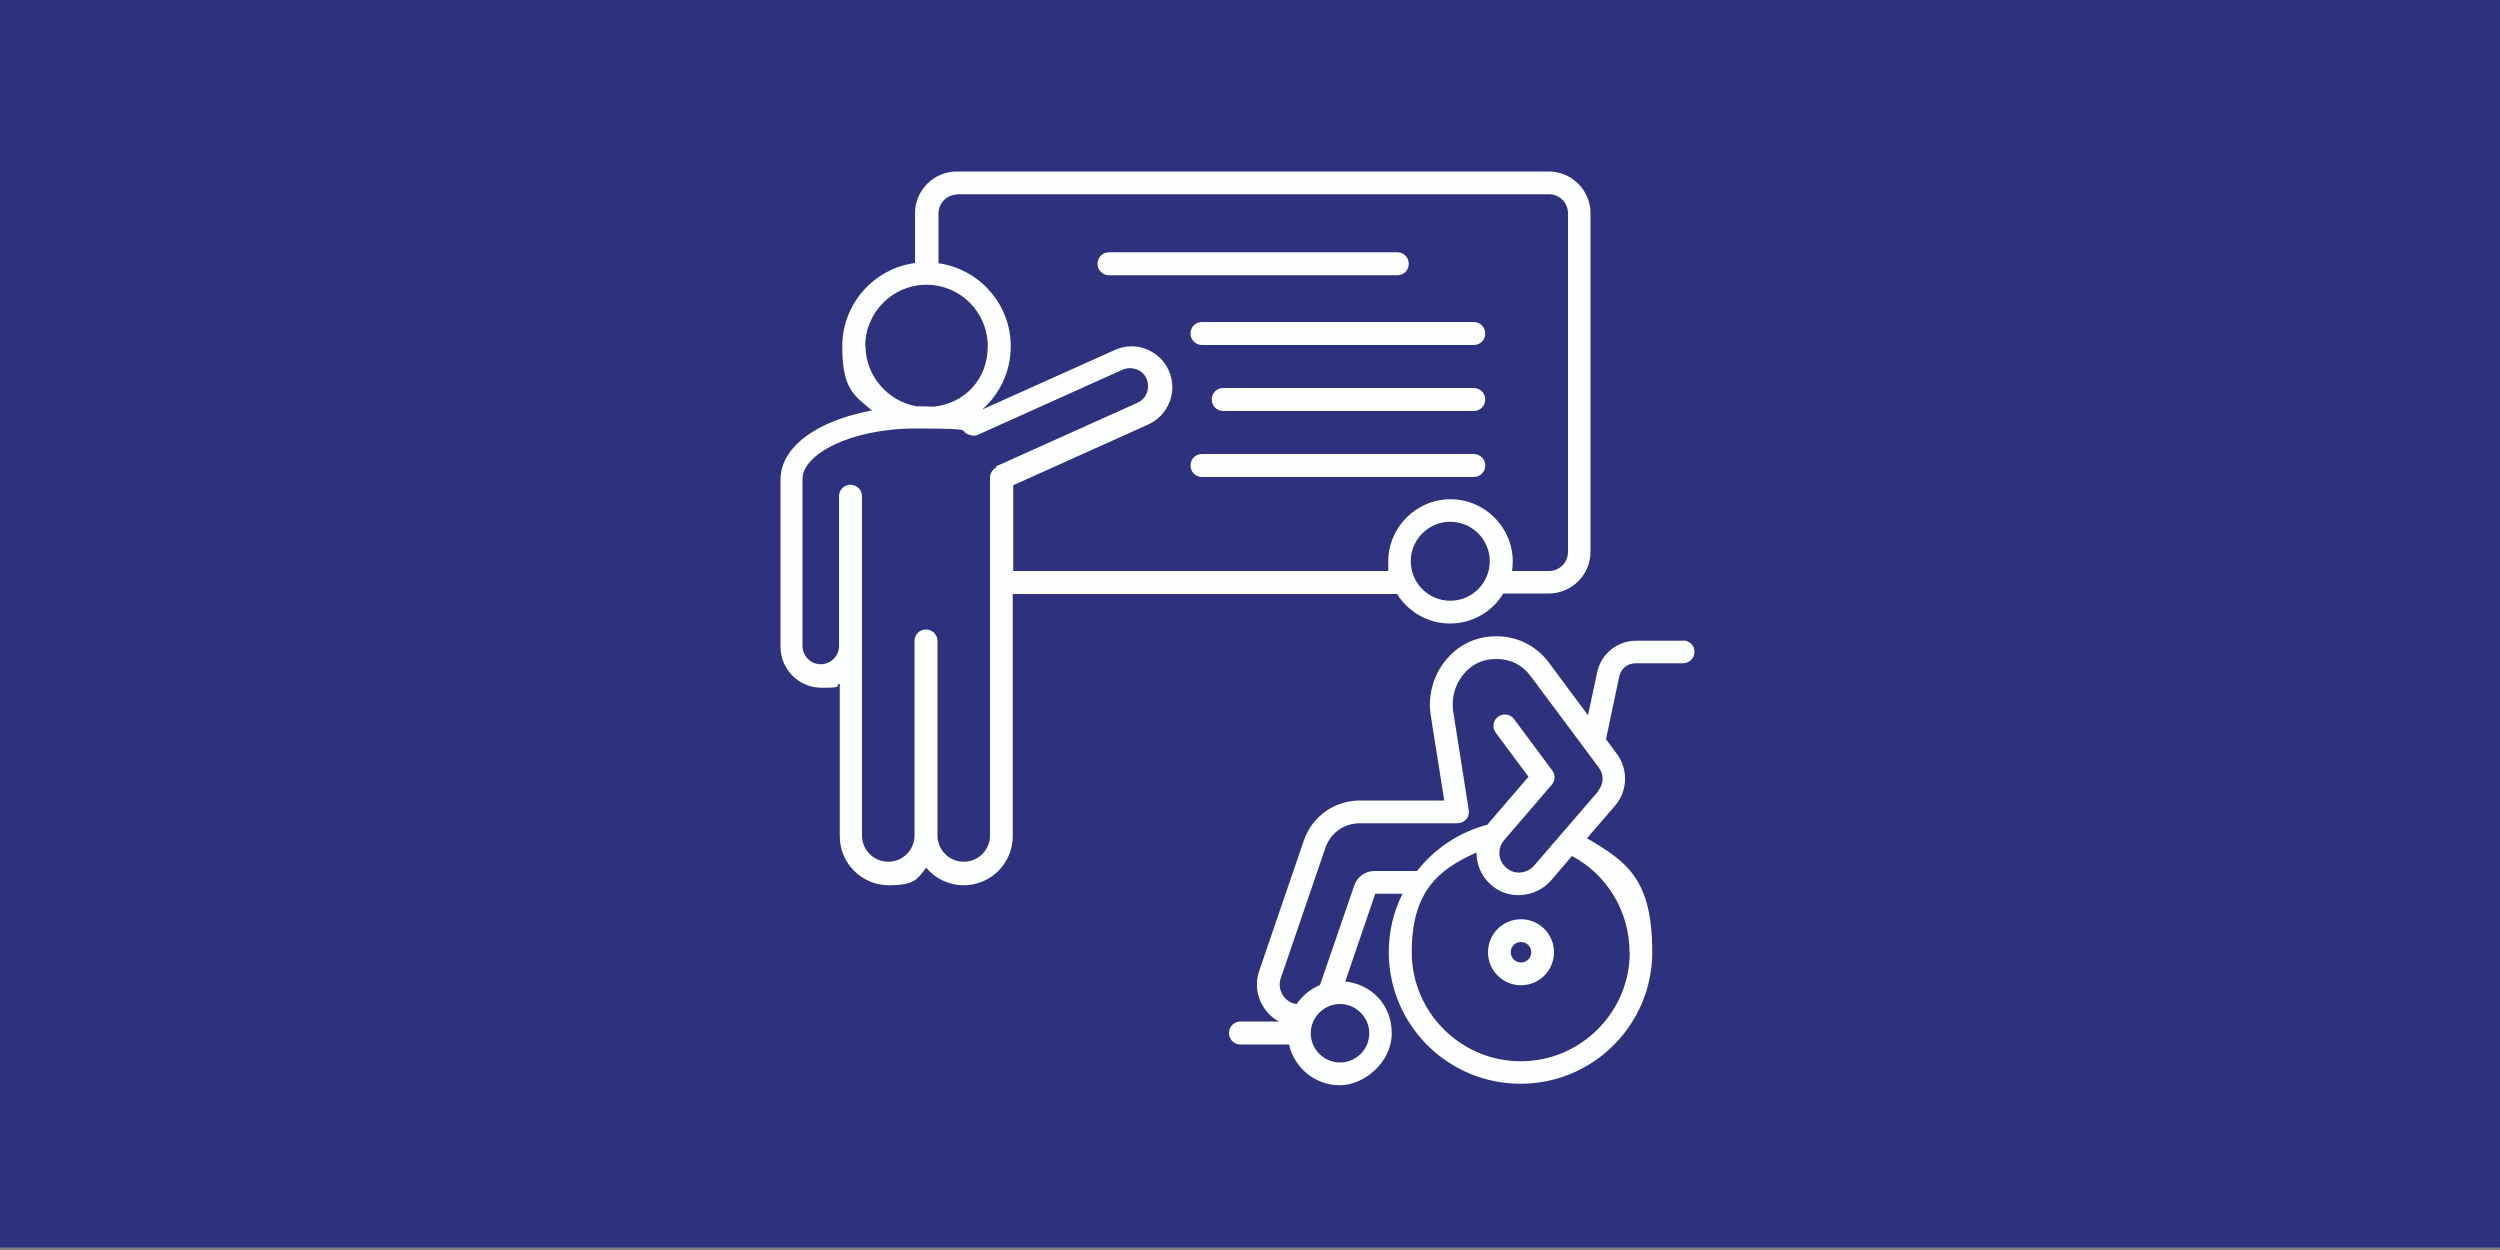
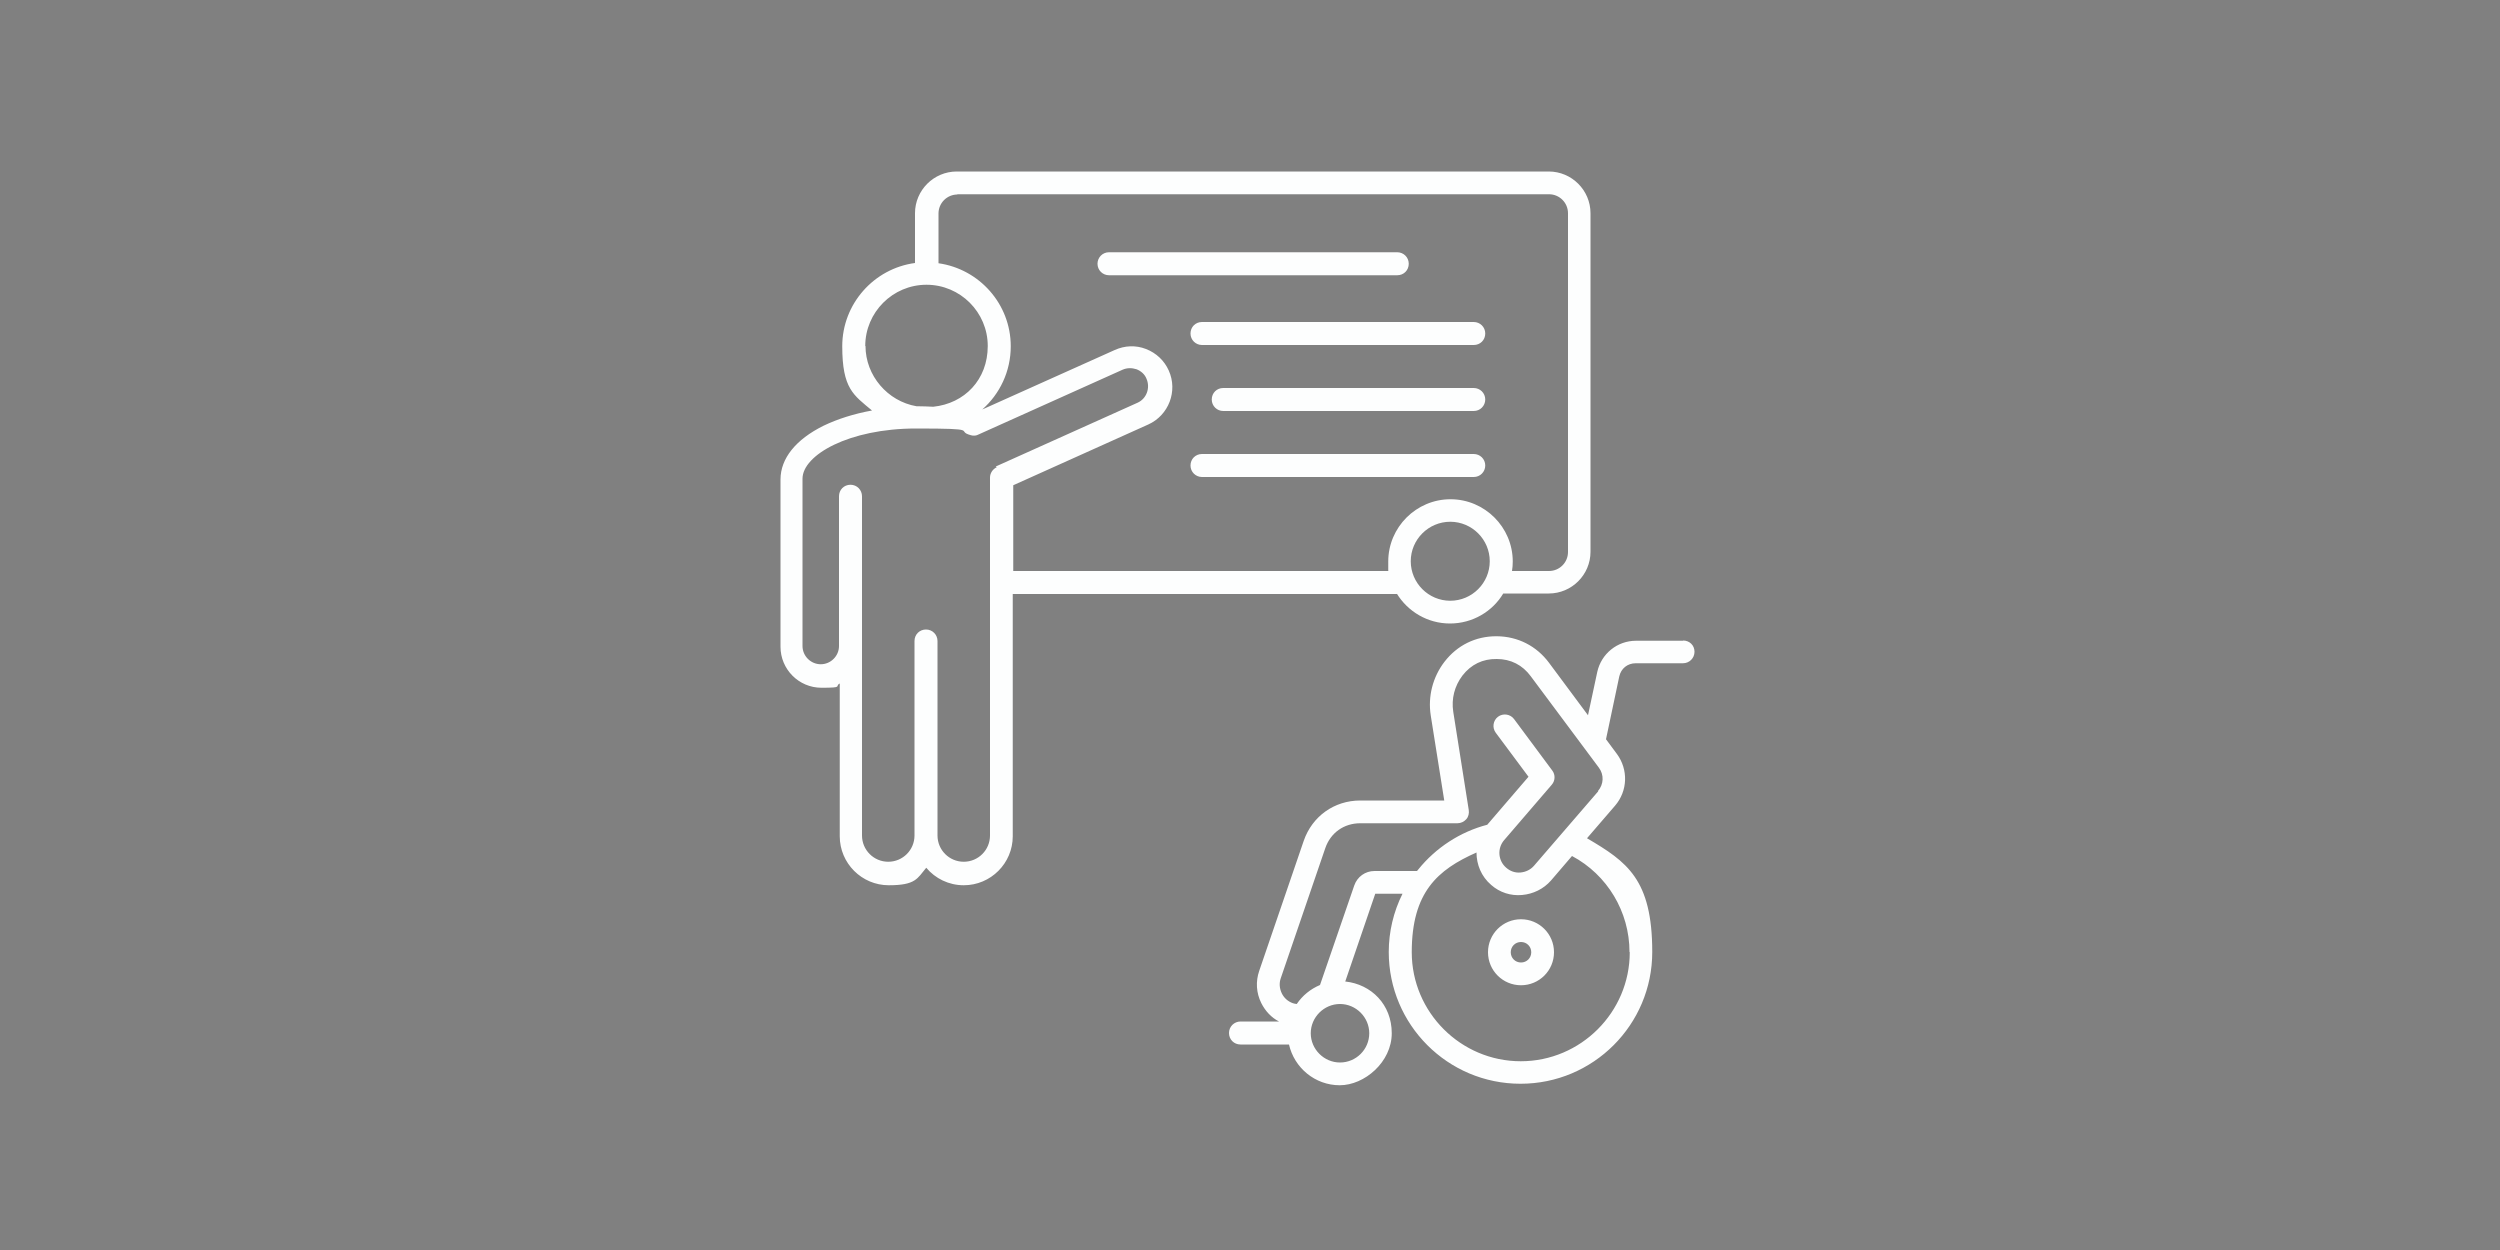
<svg xmlns="http://www.w3.org/2000/svg" id="Layer_1" data-name="Layer 1" viewBox="0 0 1000 500">
  <rect x="0" y="0" width="1000" height="500" fill="#808080" stroke="none" />
  <defs>
    <style>
      .cls-1 {
        fill: #fdfefe;
      }

      .cls-2 {
        fill: #2e317d;
      }
    </style>
  </defs>
-   <rect class="cls-2" y="-1" width="1000" height="500" />
  <path class="cls-1" d="M558.7,237.4c4.4,7.2,12.3,12,21.3,12s17-4.8,21.3-12h18.2c9.2,0,16.7-7.5,16.7-16.7V85.3c0-9.2-7.5-16.7-16.7-16.7h-236.8c-9.2,0-16.7,7.5-16.7,16.7v19.9c-16.4,2.2-29.1,16.3-29.1,33.3s4.5,19.5,11.9,25.7c-7.2,1.3-13.8,3.4-19.4,6.1-11.1,5.5-17.2,13.1-17.2,21.5v66.9c0,9,7.3,16.4,16.4,16.4s5.1-.6,7.3-1.7v61.1c0,10.8,8.8,19.6,19.6,19.6s11.4-2.7,15-7c3.6,4.3,9,7,15,7,10.8,0,19.6-8.8,19.6-19.6v-96.9h153.7ZM580.1,240.3c-8.7,0-15.8-7.1-15.8-15.8s7.1-15.8,15.8-15.8,15.8,7.1,15.8,15.8-7.1,15.8-15.8,15.8ZM382.8,77.7h236.8c4.2,0,7.6,3.4,7.6,7.6v135.5c0,4.2-3.4,7.6-7.6,7.6h-14.8c.2-1.2.3-2.5.3-3.8,0-13.7-11.2-24.9-24.9-24.9s-24.9,11.2-24.9,24.9,0,2.6.3,3.8h-150.3v-34.3l54-24.3c8.2-3.7,11.9-13.4,8.2-21.6-1.8-4-5-7-9.1-8.6-4.1-1.6-8.5-1.4-12.5.4l-53,23.8c7-6.2,11.4-15.2,11.4-25.3,0-16.9-12.6-30.9-28.9-33.2v-19.9c0-4.2,3.4-7.6,7.6-7.6ZM346.1,138.4c0-13.5,11-24.5,24.5-24.5s24.5,11,24.5,24.5-9.3,23-21.8,24.3c-2.1-.1-4.2-.2-6.4-.2s-.2,0-.3,0c-11.6-2-20.4-12.3-20.4-24.1ZM398.7,186.9c-1.6.7-2.7,2.4-2.7,4.1v143.2c0,5.8-4.7,10.5-10.5,10.5s-10.5-4.7-10.5-10.5h0v-77.8c0-2.5-2-4.6-4.6-4.6s-4.6,2-4.6,4.6v77.8h0c0,5.8-4.7,10.5-10.5,10.5s-10.5-4.7-10.5-10.5v-135.7c0-2.5-2-4.6-4.6-4.6s-4.6,2-4.6,4.6v59.9c0,4-3.3,7.3-7.3,7.3s-7.3-3.3-7.3-7.3v-66.9c0-9.5,18.6-20.1,45.4-20.1s15.3.9,22,2.7c1,.3,2.1.2,3-.3l57.6-25.9c1.8-.8,3.7-.8,5.6-.2,1.8.7,3.3,2,4,3.8,1.6,3.7,0,8-3.6,9.6l-56.7,25.5ZM439,105.5c0-2.5,2-4.6,4.6-4.6h115.3c2.5,0,4.6,2,4.6,4.6s-2,4.6-4.6,4.6h-115.3c-2.5,0-4.6-2-4.6-4.6h0ZM480.8,128.8h108.7c2.5,0,4.6,2,4.6,4.6s-2,4.6-4.6,4.6h-108.7c-2.5,0-4.6-2-4.6-4.6s2-4.6,4.6-4.6h0ZM594.1,159.8c0,2.5-2,4.6-4.6,4.6h-100.2c-2.5,0-4.6-2-4.6-4.6s2-4.6,4.6-4.6h100.2c2.5,0,4.6,2,4.6,4.6ZM594.1,186.2c0,2.5-2,4.6-4.6,4.6h-108.7c-2.5,0-4.6-2-4.6-4.6s2-4.6,4.6-4.6h108.7c2.5,0,4.6,2,4.6,4.6ZM608.4,367.7c-7.3,0-13.2,5.9-13.2,13.2s5.9,13.2,13.2,13.2,13.2-5.9,13.2-13.2-5.9-13.2-13.2-13.2ZM608.4,385c-2.3,0-4.1-1.8-4.1-4.1s1.8-4.1,4.1-4.1,4.1,1.8,4.1,4.1-1.8,4.1-4.1,4.1ZM673.3,256.3h-18.9c-7.5,0-13.9,5.2-15.5,12.5l-3.7,17.3-15.6-21c-5-6.7-12.4-10.5-20.8-10.6h-.3c-8.3,0-15.6,3.6-20.7,10.2-4.7,6.1-6.7,13.9-5.5,21.5l5.4,34h-33.6c-10.4,0-19.2,6.3-22.6,16.1l-17.8,52c-1.5,4.3-1.2,8.9.8,12.9,1.6,3.2,4,5.8,7.1,7.4h-15.4c-2.5,0-4.6,2-4.6,4.6s2,4.6,4.6,4.6h19.4c2.1,9.3,10.4,16.3,20.3,16.3s20.8-9.3,20.8-20.8-8.2-19.6-18.6-20.7l12-35.1h10.9c-3.6,7.2-5.5,15.2-5.5,23.3,0,29.1,23.6,52.7,52.7,52.7s52.7-23.6,52.7-52.7-10.1-36.1-26.1-45.5l11.2-13c5.1-5.9,5.4-14.5.7-20.8l-4.3-5.8,5.3-25.1c.7-3.2,3.3-5.3,6.6-5.3h18.9c2.5,0,4.6-2,4.6-4.6s-2-4.5-4.6-4.5h0ZM547.7,413.3c0,6.5-5.3,11.7-11.7,11.7s-11.7-5.3-11.7-11.7,5.3-11.7,11.7-11.7,11.7,5.3,11.7,11.7ZM651.9,380.9c0,24-19.6,43.6-43.6,43.6s-43.6-19.6-43.6-43.6,10.3-33,25.9-39.9c0,4.8,1.9,9.6,5.9,13,3.4,3,7.8,4.4,12.3,4s8.6-2.4,11.6-5.8l8.4-9.8c14.1,7.5,23,22.3,23,38.4h0ZM639.3,316.5l-25.7,29.8c-1.4,1.6-3.3,2.5-5.4,2.7-2.1.2-4.1-.5-5.7-1.9-3.3-2.8-3.7-7.8-.8-11.1l19-22.1c1.4-1.6,1.5-4,.2-5.7l-15.3-20.6c-1.5-2-4.4-2.4-6.4-.9-2,1.5-2.4,4.4-.9,6.4l13.1,17.6-16.5,19.2c-10.8,2.8-20.6,9.2-27.6,17.9-.2.2-.3.4-.5.6h-17c-3.7,0-6.9,2.3-8.1,5.8l-13.7,39.8c-3.8,1.6-7,4.2-9.3,7.6-.5,0-1-.2-1.5-.3-2-.7-3.6-2.1-4.5-4-.9-1.9-1.1-4-.4-6l17.8-52c2.1-6.2,7.5-10,14-10h38.9c1.3,0,2.6-.6,3.5-1.6.9-1,1.2-2.4,1-3.7l-6.2-39.3c-.8-5.2.5-10.3,3.7-14.5,3.4-4.4,8.1-6.7,13.7-6.6,5.6,0,10.3,2.4,13.6,6.9l27.2,36.5c2.2,2.9,2,6.7-.3,9.4h0Z" />
</svg>